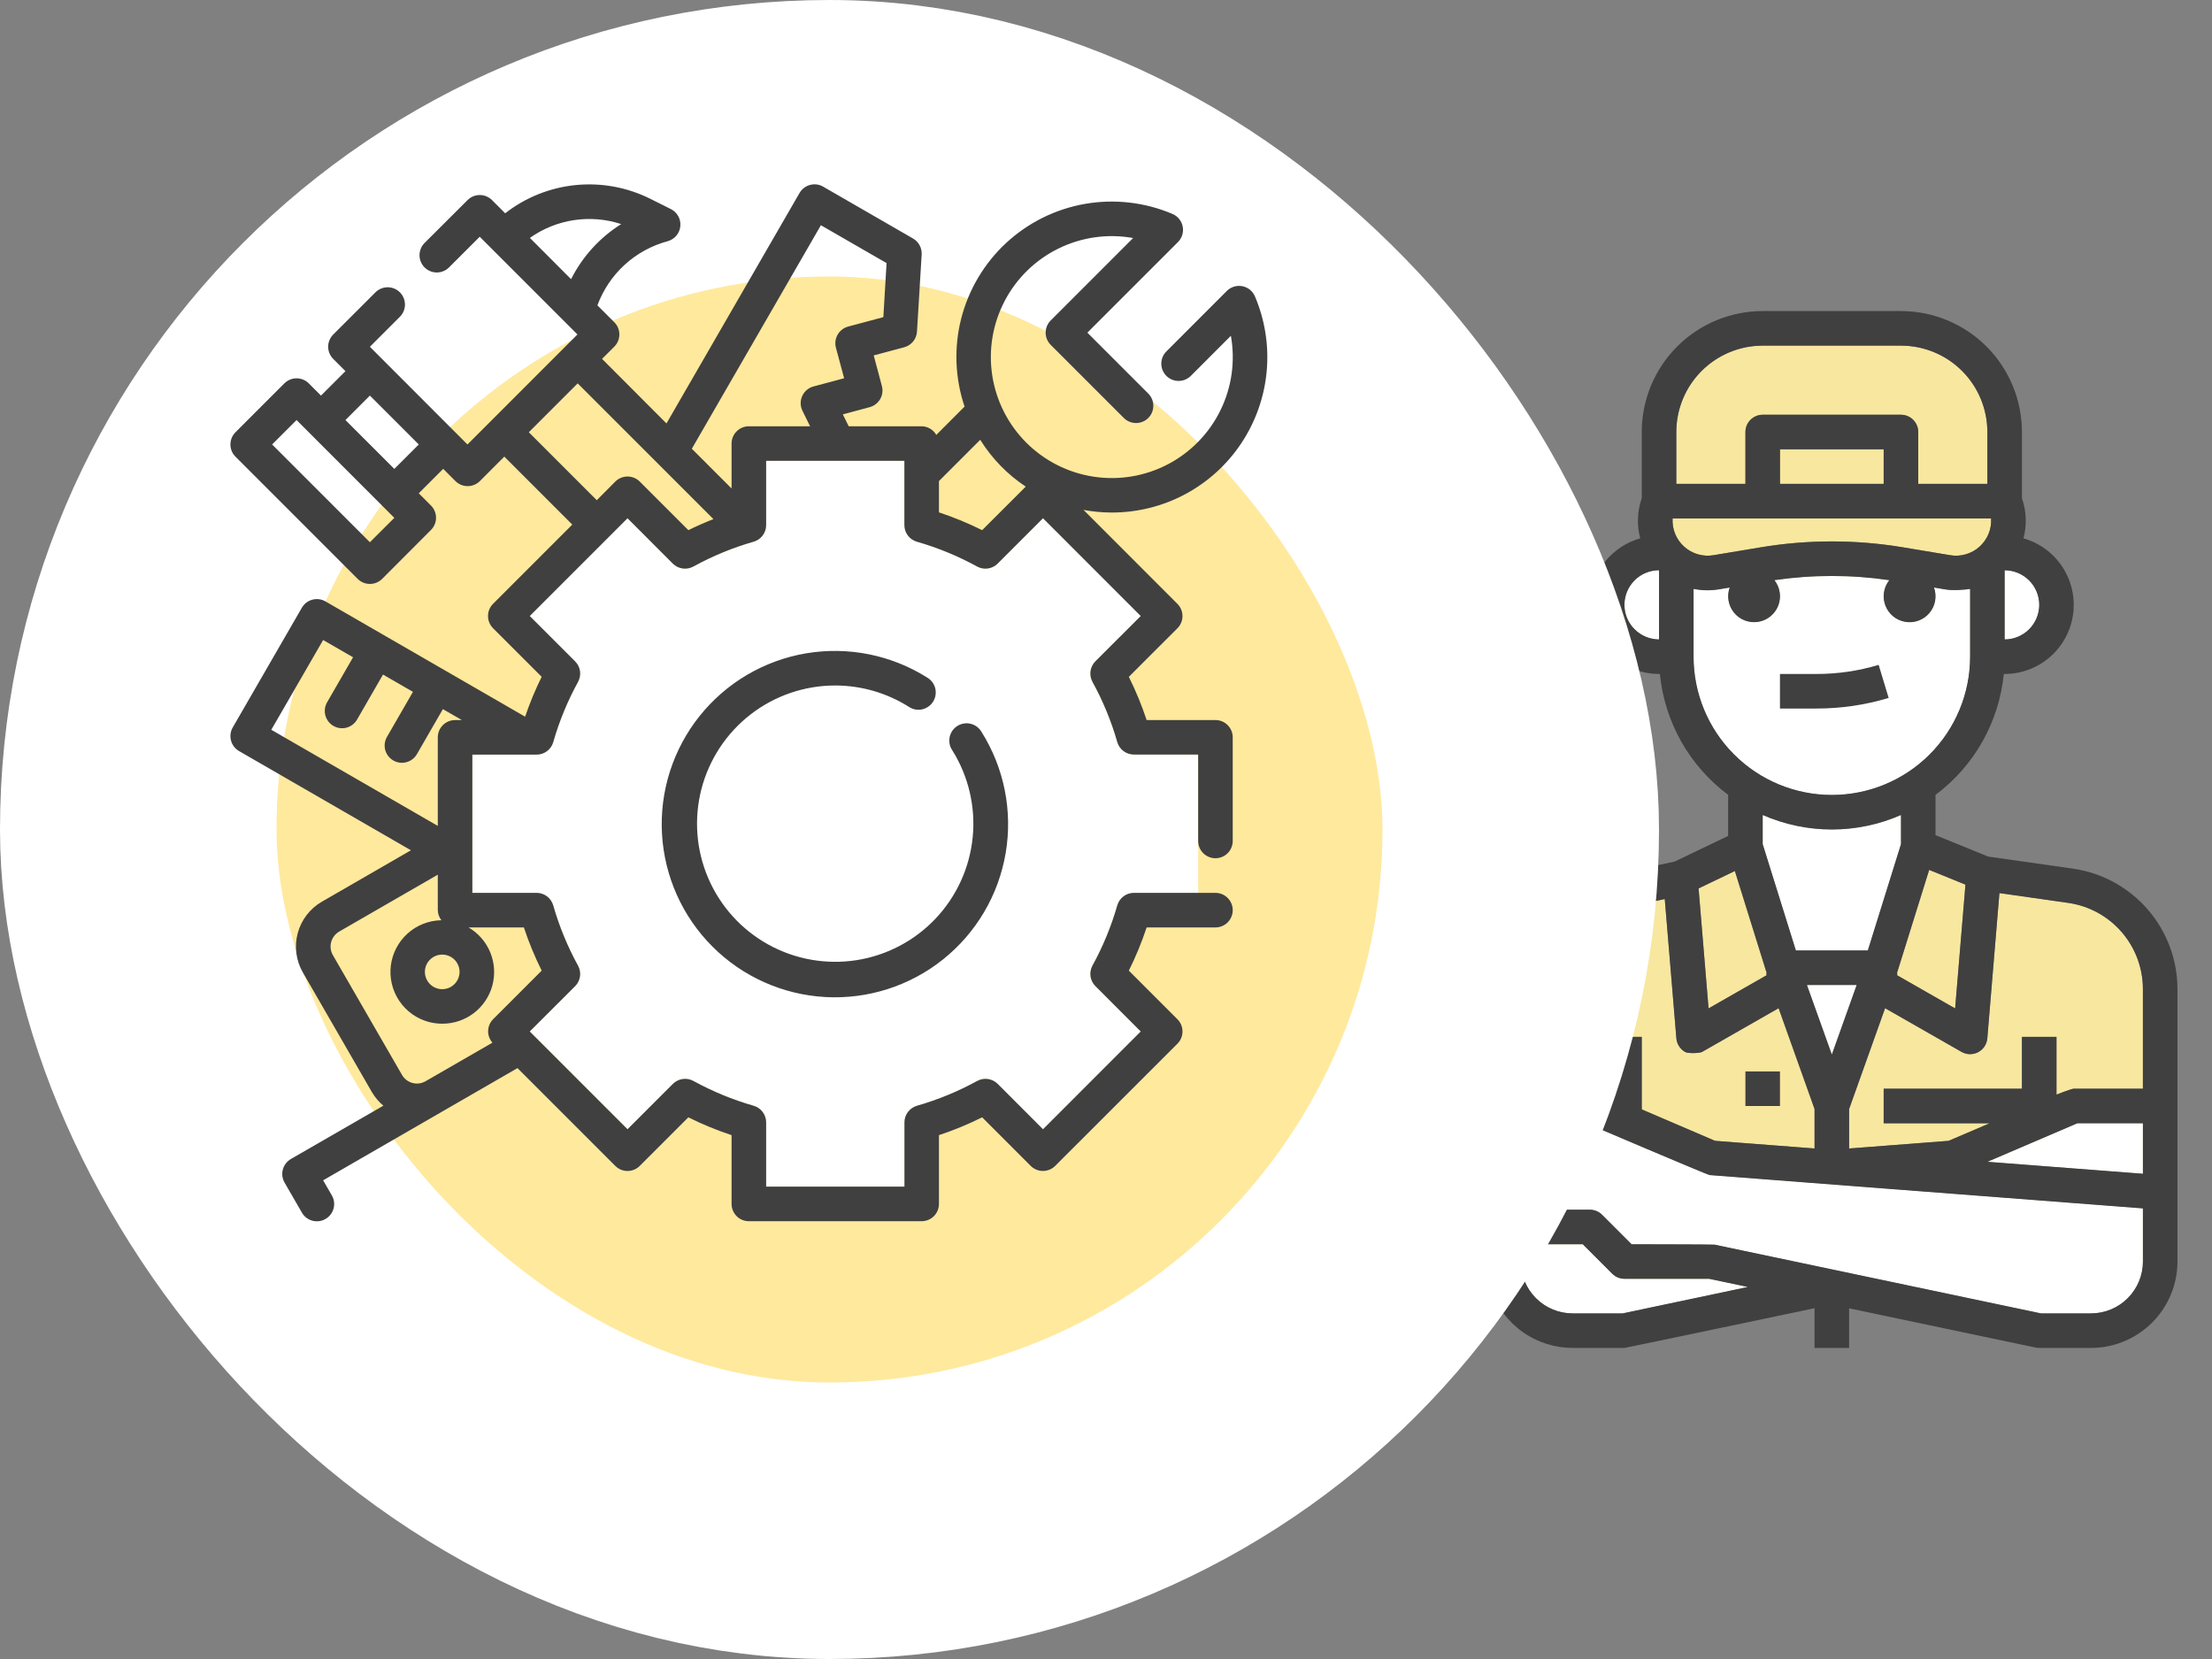
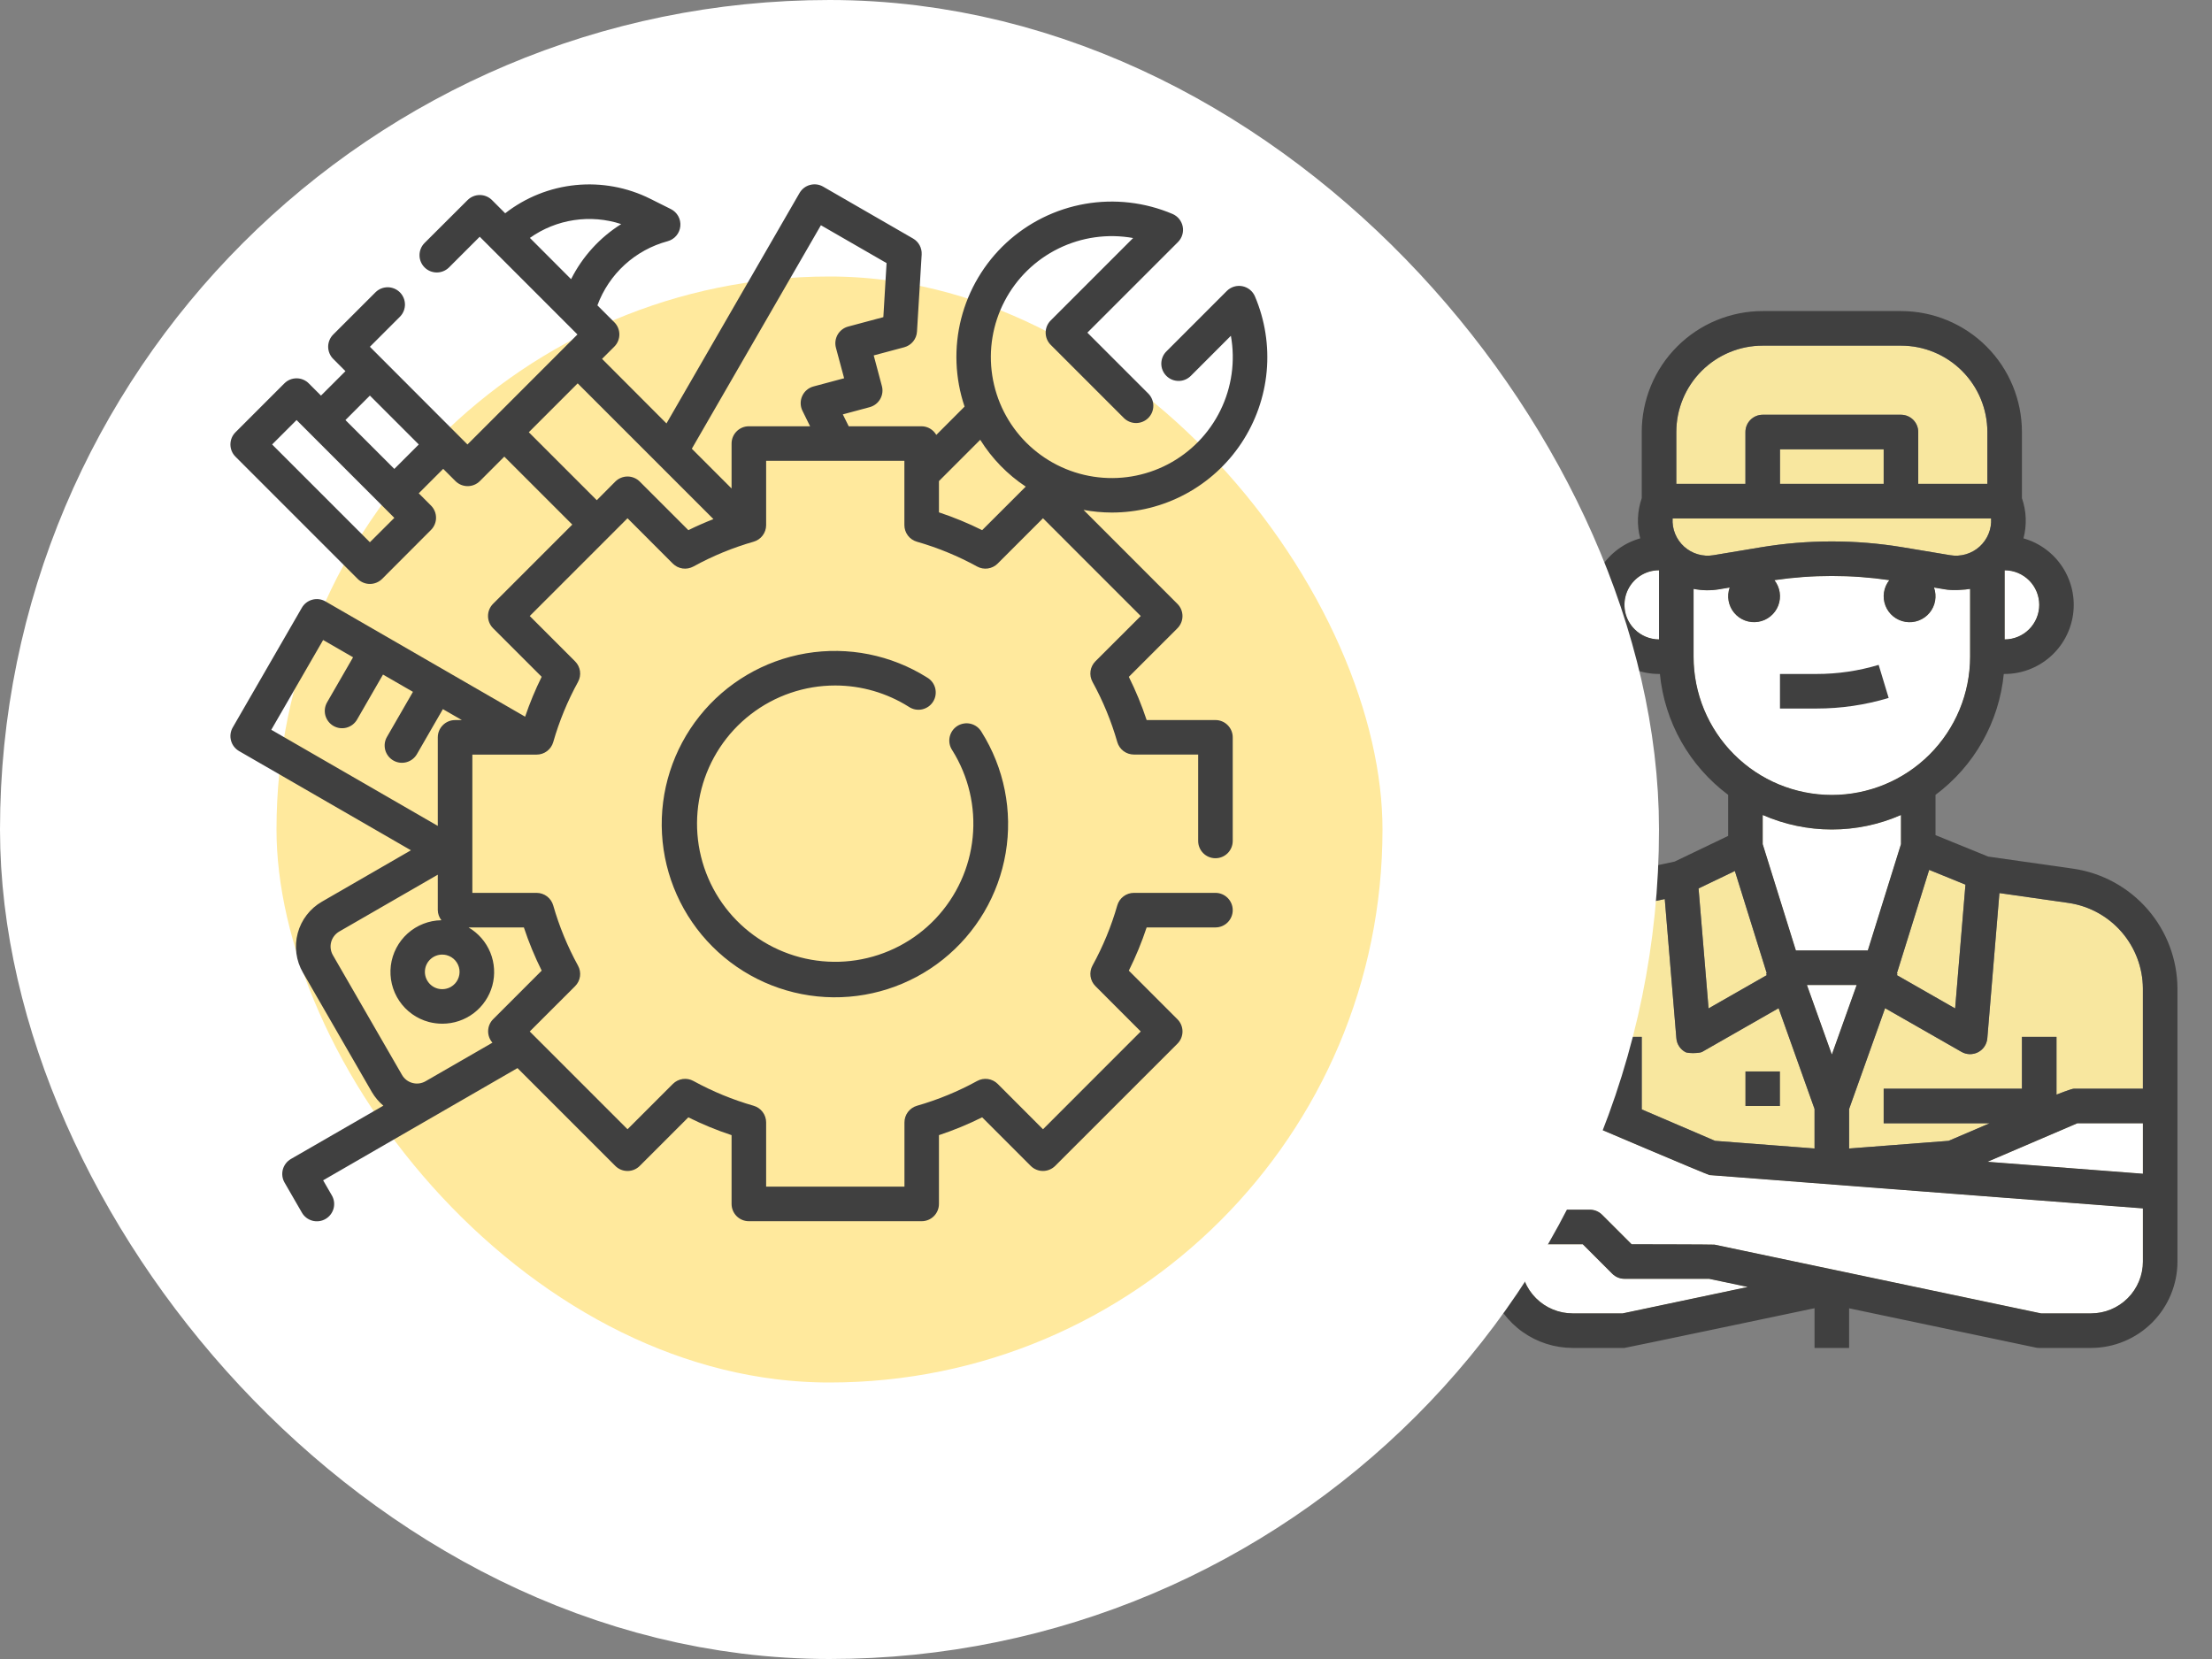
<svg xmlns="http://www.w3.org/2000/svg" width="96" height="72" viewBox="0 0 96 72" fill="none">
  <rect x="0" y="0" width="96" height="72" fill="#808080" stroke="none" />
-   <path d="M79.501 45.767L78.421 42.75H80.578L79.501 45.767ZM76.501 35.371C77.447 35.786 78.469 36 79.501 36C80.534 36 81.556 35.786 82.501 35.371V36.636L81.062 41.25H77.941L76.501 36.636V35.371ZM82.323 42.246L83.725 37.752L85.3 38.393L84.852 43.765L82.327 42.322L82.351 42.256L82.323 42.246ZM82.584 23.753C80.543 23.413 78.46 23.413 76.419 23.753L74.362 24.096C74.136 24.134 73.904 24.12 73.684 24.055C73.465 23.991 73.262 23.878 73.092 23.725C72.921 23.571 72.788 23.382 72.701 23.17C72.614 22.958 72.576 22.729 72.59 22.5H86.413C86.427 22.729 86.389 22.958 86.302 23.17C86.215 23.382 86.081 23.571 85.911 23.725C85.741 23.878 85.538 23.991 85.318 24.055C85.098 24.12 84.867 24.134 84.641 24.096L82.584 23.753ZM81.751 21H77.251V19.5H81.751V21ZM88.501 26.25C88.501 26.648 88.342 27.029 88.061 27.31C87.78 27.591 87.399 27.749 87.001 27.75V24.759C87.004 24.756 87.007 24.754 87.011 24.751C87.407 24.754 87.785 24.913 88.065 25.194C88.344 25.474 88.501 25.854 88.501 26.25ZM72.751 18.75C72.751 17.755 73.146 16.802 73.85 16.098C74.553 15.395 75.507 15 76.501 15H82.501C83.496 15 84.45 15.395 85.153 16.098C85.856 16.802 86.251 17.755 86.251 18.75V21H83.251V18.75C83.251 18.551 83.172 18.36 83.032 18.22C82.891 18.079 82.7 18 82.501 18H76.501C76.302 18 76.112 18.079 75.971 18.22C75.83 18.36 75.751 18.551 75.751 18.75V21H72.751V18.75ZM70.942 27.309C70.732 27.1 70.589 26.834 70.531 26.544C70.473 26.254 70.502 25.953 70.614 25.679C70.727 25.405 70.918 25.171 71.163 25.005C71.409 24.84 71.698 24.751 71.994 24.75L72.001 24.758V27.75C71.604 27.748 71.223 27.59 70.942 27.309ZM73.501 28.5V25.558C73.866 25.631 74.242 25.637 74.609 25.576L75.067 25.499C75.001 25.684 74.985 25.882 75.019 26.075C75.054 26.268 75.138 26.448 75.263 26.598C75.389 26.749 75.551 26.864 75.735 26.932C75.918 27 76.116 27.019 76.31 26.987C76.503 26.956 76.684 26.874 76.836 26.75C76.988 26.627 77.105 26.466 77.176 26.283C77.247 26.101 77.268 25.903 77.239 25.709C77.21 25.515 77.13 25.333 77.009 25.179C78.662 24.937 80.341 24.937 81.994 25.179C81.872 25.333 81.792 25.516 81.763 25.709C81.734 25.903 81.755 26.101 81.826 26.284C81.896 26.467 82.013 26.628 82.166 26.752C82.318 26.875 82.499 26.957 82.693 26.989C82.886 27.021 83.085 27.002 83.268 26.933C83.452 26.865 83.615 26.75 83.74 26.599C83.866 26.449 83.95 26.268 83.984 26.075C84.018 25.882 84.001 25.684 83.936 25.499L84.394 25.576C84.716 25.641 85.307 25.597 85.501 25.558V28.5C85.501 30.091 84.869 31.617 83.744 32.743C82.619 33.868 81.093 34.5 79.501 34.5C77.91 34.5 76.384 33.868 75.259 32.743C74.133 31.617 73.501 30.091 73.501 28.5ZM75.293 37.801L76.678 42.242L76.65 42.252L76.676 42.322L74.151 43.765L73.717 38.558L75.293 37.801ZM68.963 39.718L72.25 39.018L72.754 45.062C72.764 45.188 72.806 45.309 72.876 45.414C72.945 45.519 73.04 45.605 73.152 45.664C73.261 45.721 73.758 45.717 73.873 45.651L77.191 43.755L78.751 48.13V49.844L74.433 49.512L71.251 48.148V45H69.751V47.505L69.297 47.311C69.203 47.271 69.103 47.25 69.001 47.25H66.001V43.388C66.006 42.531 66.302 41.701 66.84 41.035C67.378 40.368 68.126 39.904 68.963 39.718ZM59.432 56.945C58.768 57.026 58.096 57.019 57.434 56.923L61.303 53.024C61.778 52.54 62.043 51.888 62.041 51.21C62.041 50.874 61.975 50.542 61.846 50.232C61.717 49.922 61.528 49.641 61.289 49.405L58.597 46.712C58.36 46.474 58.079 46.284 57.769 46.155C57.459 46.026 57.127 45.96 56.791 45.96C56.111 45.958 55.457 46.225 54.973 46.703L51.078 50.567C50.855 49.019 51.122 47.44 51.842 46.051C52.562 44.663 53.699 43.534 55.093 42.825C55.216 42.762 55.319 42.666 55.391 42.549C55.463 42.431 55.501 42.296 55.501 42.157V29.843C55.501 29.704 55.463 29.569 55.391 29.451C55.319 29.334 55.216 29.238 55.093 29.175C53.791 28.508 52.712 27.476 51.988 26.206C51.263 24.935 50.925 23.481 51.015 22.021C51.232 18.491 54.052 15.496 57.571 15.055C58.235 14.974 58.907 14.981 59.569 15.077L55.7 18.976C55.225 19.46 54.959 20.112 54.961 20.79C54.961 21.126 55.028 21.458 55.157 21.768C55.286 22.078 55.475 22.359 55.714 22.595L58.406 25.288C58.642 25.526 58.923 25.716 59.233 25.845C59.543 25.974 59.876 26.04 60.211 26.04C60.892 26.041 61.545 25.775 62.03 25.297L65.924 21.433C66.148 22.981 65.881 24.56 65.161 25.949C64.441 27.337 63.304 28.466 61.91 29.175C61.787 29.238 61.684 29.334 61.612 29.451C61.539 29.569 61.501 29.704 61.501 29.843V42.157C61.501 42.295 61.539 42.431 61.611 42.549C61.683 42.666 61.786 42.762 61.909 42.825C62.927 43.349 63.813 44.097 64.501 45.012V53.962C63.9 54.775 63.141 55.457 62.27 55.97C61.399 56.482 60.434 56.814 59.432 56.945ZM70.423 57H68.251C67.655 56.999 67.083 56.762 66.661 56.34C66.239 55.918 66.002 55.346 66.001 54.75V54H68.691L69.971 55.28C70.041 55.35 70.123 55.405 70.214 55.443C70.305 55.481 70.403 55.5 70.501 55.5H74.173L75.854 55.854L70.423 57ZM93.001 54.75C93.001 55.346 92.763 55.918 92.342 56.34C91.92 56.762 91.348 56.999 90.751 57H88.579L74.406 54.016C74.355 54.005 70.812 54 70.812 54L69.532 52.72C69.462 52.65 69.379 52.595 69.288 52.557C69.197 52.519 69.1 52.5 69.001 52.5H66.001V48.75H68.847C68.847 48.75 74.112 50.992 74.194 50.998L93.001 52.444V54.75ZM93.001 50.94L86.257 50.421L90.156 48.75H93.001V50.94ZM93.001 47.25H90.001C89.899 47.25 89.251 47.506 89.251 47.506V45H87.751V47.25H81.751V48.75H86.35L84.57 49.512L80.251 49.845V48.13L81.812 43.755L85.129 45.651C85.239 45.714 85.362 45.748 85.488 45.75C85.614 45.752 85.739 45.722 85.85 45.664C85.962 45.605 86.057 45.519 86.127 45.414C86.196 45.309 86.238 45.188 86.249 45.062L86.774 38.759L89.781 39.188C90.672 39.32 91.487 39.767 92.077 40.448C92.668 41.129 92.996 41.999 93.001 42.9V47.25Z" fill="#F8E79F" />
+   <path d="M79.501 45.767L78.421 42.75H80.578L79.501 45.767ZM76.501 35.371C77.447 35.786 78.469 36 79.501 36C80.534 36 81.556 35.786 82.501 35.371V36.636L81.062 41.25H77.941L76.501 36.636V35.371ZM82.323 42.246L83.725 37.752L85.3 38.393L84.852 43.765L82.327 42.322L82.351 42.256L82.323 42.246ZM82.584 23.753C80.543 23.413 78.46 23.413 76.419 23.753L74.362 24.096C74.136 24.134 73.904 24.12 73.684 24.055C73.465 23.991 73.262 23.878 73.092 23.725C72.921 23.571 72.788 23.382 72.701 23.17C72.614 22.958 72.576 22.729 72.59 22.5H86.413C86.427 22.729 86.389 22.958 86.302 23.17C86.215 23.382 86.081 23.571 85.911 23.725C85.741 23.878 85.538 23.991 85.318 24.055C85.098 24.12 84.867 24.134 84.641 24.096L82.584 23.753ZM81.751 21H77.251V19.5H81.751V21ZM88.501 26.25C88.501 26.648 88.342 27.029 88.061 27.31C87.78 27.591 87.399 27.749 87.001 27.75V24.759C87.004 24.756 87.007 24.754 87.011 24.751C87.407 24.754 87.785 24.913 88.065 25.194C88.344 25.474 88.501 25.854 88.501 26.25ZM72.751 18.75C72.751 17.755 73.146 16.802 73.85 16.098C74.553 15.395 75.507 15 76.501 15H82.501C83.496 15 84.45 15.395 85.153 16.098C85.856 16.802 86.251 17.755 86.251 18.75V21H83.251V18.75C83.251 18.551 83.172 18.36 83.032 18.22C82.891 18.079 82.7 18 82.501 18H76.501C76.302 18 76.112 18.079 75.971 18.22C75.83 18.36 75.751 18.551 75.751 18.75V21H72.751V18.75ZM70.942 27.309C70.732 27.1 70.589 26.834 70.531 26.544C70.473 26.254 70.502 25.953 70.614 25.679C70.727 25.405 70.918 25.171 71.163 25.005C71.409 24.84 71.698 24.751 71.994 24.75L72.001 24.758V27.75C71.604 27.748 71.223 27.59 70.942 27.309ZM73.501 28.5V25.558C73.866 25.631 74.242 25.637 74.609 25.576L75.067 25.499C75.001 25.684 74.985 25.882 75.019 26.075C75.054 26.268 75.138 26.448 75.263 26.598C75.389 26.749 75.551 26.864 75.735 26.932C75.918 27 76.116 27.019 76.31 26.987C76.503 26.956 76.684 26.874 76.836 26.75C76.988 26.627 77.105 26.466 77.176 26.283C77.247 26.101 77.268 25.903 77.239 25.709C77.21 25.515 77.13 25.333 77.009 25.179C78.662 24.937 80.341 24.937 81.994 25.179C81.872 25.333 81.792 25.516 81.763 25.709C81.734 25.903 81.755 26.101 81.826 26.284C81.896 26.467 82.013 26.628 82.166 26.752C82.318 26.875 82.499 26.957 82.693 26.989C82.886 27.021 83.085 27.002 83.268 26.933C83.452 26.865 83.615 26.75 83.74 26.599C83.866 26.449 83.95 26.268 83.984 26.075C84.018 25.882 84.001 25.684 83.936 25.499L84.394 25.576C84.716 25.641 85.307 25.597 85.501 25.558V28.5C85.501 30.091 84.869 31.617 83.744 32.743C82.619 33.868 81.093 34.5 79.501 34.5C77.91 34.5 76.384 33.868 75.259 32.743C74.133 31.617 73.501 30.091 73.501 28.5ZM75.293 37.801L76.678 42.242L76.65 42.252L76.676 42.322L74.151 43.765L73.717 38.558L75.293 37.801ZM68.963 39.718L72.25 39.018L72.754 45.062C72.764 45.188 72.806 45.309 72.876 45.414C72.945 45.519 73.04 45.605 73.152 45.664C73.261 45.721 73.758 45.717 73.873 45.651L77.191 43.755L78.751 48.13V49.844L74.433 49.512L71.251 48.148V45H69.751V47.505L69.297 47.311C69.203 47.271 69.103 47.25 69.001 47.25H66.001V43.388C66.006 42.531 66.302 41.701 66.84 41.035C67.378 40.368 68.126 39.904 68.963 39.718ZM59.432 56.945C58.768 57.026 58.096 57.019 57.434 56.923L61.303 53.024C61.778 52.54 62.043 51.888 62.041 51.21C62.041 50.874 61.975 50.542 61.846 50.232C61.717 49.922 61.528 49.641 61.289 49.405L58.597 46.712C58.36 46.474 58.079 46.284 57.769 46.155C57.459 46.026 57.127 45.96 56.791 45.96C56.111 45.958 55.457 46.225 54.973 46.703L51.078 50.567C50.855 49.019 51.122 47.44 51.842 46.051C52.562 44.663 53.699 43.534 55.093 42.825C55.216 42.762 55.319 42.666 55.391 42.549V29.843C55.501 29.704 55.463 29.569 55.391 29.451C55.319 29.334 55.216 29.238 55.093 29.175C53.791 28.508 52.712 27.476 51.988 26.206C51.263 24.935 50.925 23.481 51.015 22.021C51.232 18.491 54.052 15.496 57.571 15.055C58.235 14.974 58.907 14.981 59.569 15.077L55.7 18.976C55.225 19.46 54.959 20.112 54.961 20.79C54.961 21.126 55.028 21.458 55.157 21.768C55.286 22.078 55.475 22.359 55.714 22.595L58.406 25.288C58.642 25.526 58.923 25.716 59.233 25.845C59.543 25.974 59.876 26.04 60.211 26.04C60.892 26.041 61.545 25.775 62.03 25.297L65.924 21.433C66.148 22.981 65.881 24.56 65.161 25.949C64.441 27.337 63.304 28.466 61.91 29.175C61.787 29.238 61.684 29.334 61.612 29.451C61.539 29.569 61.501 29.704 61.501 29.843V42.157C61.501 42.295 61.539 42.431 61.611 42.549C61.683 42.666 61.786 42.762 61.909 42.825C62.927 43.349 63.813 44.097 64.501 45.012V53.962C63.9 54.775 63.141 55.457 62.27 55.97C61.399 56.482 60.434 56.814 59.432 56.945ZM70.423 57H68.251C67.655 56.999 67.083 56.762 66.661 56.34C66.239 55.918 66.002 55.346 66.001 54.75V54H68.691L69.971 55.28C70.041 55.35 70.123 55.405 70.214 55.443C70.305 55.481 70.403 55.5 70.501 55.5H74.173L75.854 55.854L70.423 57ZM93.001 54.75C93.001 55.346 92.763 55.918 92.342 56.34C91.92 56.762 91.348 56.999 90.751 57H88.579L74.406 54.016C74.355 54.005 70.812 54 70.812 54L69.532 52.72C69.462 52.65 69.379 52.595 69.288 52.557C69.197 52.519 69.1 52.5 69.001 52.5H66.001V48.75H68.847C68.847 48.75 74.112 50.992 74.194 50.998L93.001 52.444V54.75ZM93.001 50.94L86.257 50.421L90.156 48.75H93.001V50.94ZM93.001 47.25H90.001C89.899 47.25 89.251 47.506 89.251 47.506V45H87.751V47.25H81.751V48.75H86.35L84.57 49.512L80.251 49.845V48.13L81.812 43.755L85.129 45.651C85.239 45.714 85.362 45.748 85.488 45.75C85.614 45.752 85.739 45.722 85.85 45.664C85.962 45.605 86.057 45.519 86.127 45.414C86.196 45.309 86.238 45.188 86.249 45.062L86.774 38.759L89.781 39.188C90.672 39.32 91.487 39.767 92.077 40.448C92.668 41.129 92.996 41.999 93.001 42.9V47.25Z" fill="#F8E79F" />
  <path d="M77.25 46.5H75.75V48H77.25V46.5Z" fill="#F8E79F" />
  <path d="M81.967 30.29L81.533 28.855C80.659 29.118 79.75 29.251 78.838 29.25H77.25V30.75H78.838C79.898 30.751 80.952 30.596 81.967 30.29Z" fill="#F8E79F" />
-   <path d="M59.25 29.25H57.75V42.75H59.25V29.25Z" fill="#F8E79F" />
  <path d="M79.501 45.767L78.421 42.75H80.578L79.501 45.767ZM76.501 35.371C77.447 35.786 78.469 36 79.501 36C80.534 36 81.556 35.786 82.501 35.371V36.636L81.062 41.25H77.941L76.501 36.636V35.371ZM88.501 26.25C88.501 26.648 88.342 27.029 88.061 27.31C87.78 27.591 87.399 27.749 87.001 27.75V24.759C87.004 24.756 87.007 24.754 87.011 24.751C87.407 24.754 87.785 24.913 88.065 25.194C88.344 25.474 88.501 25.854 88.501 26.25ZM70.942 27.309C70.732 27.1 70.589 26.834 70.531 26.544C70.473 26.254 70.502 25.953 70.614 25.679C70.727 25.405 70.918 25.171 71.163 25.005C71.409 24.84 71.698 24.751 71.994 24.75L72.001 24.758V27.75C71.604 27.748 71.223 27.59 70.942 27.309ZM73.501 28.5V25.558C73.866 25.631 74.242 25.637 74.609 25.576L75.067 25.499C75.001 25.684 74.985 25.882 75.019 26.075C75.054 26.268 75.138 26.448 75.263 26.598C75.389 26.749 75.551 26.864 75.735 26.932C75.918 27 76.116 27.019 76.31 26.987C76.503 26.956 76.684 26.874 76.836 26.75C76.988 26.627 77.105 26.466 77.176 26.283C77.247 26.101 77.268 25.903 77.239 25.709C77.21 25.515 77.13 25.333 77.009 25.179C78.662 24.937 80.341 24.937 81.994 25.179C81.872 25.333 81.792 25.516 81.763 25.709C81.734 25.903 81.755 26.101 81.826 26.284C81.896 26.467 82.013 26.628 82.166 26.752C82.318 26.875 82.499 26.957 82.693 26.989C82.886 27.021 83.085 27.002 83.268 26.933C83.452 26.865 83.615 26.75 83.74 26.599C83.866 26.449 83.95 26.268 83.984 26.075C84.018 25.882 84.001 25.684 83.936 25.499L84.394 25.576C84.716 25.641 85.307 25.597 85.501 25.558V28.5C85.501 30.091 84.869 31.617 83.744 32.743C82.619 33.868 81.093 34.5 79.501 34.5C77.91 34.5 76.384 33.868 75.259 32.743C74.133 31.617 73.501 30.091 73.501 28.5ZM70.423 57H68.251C67.655 56.999 67.083 56.762 66.661 56.34C66.239 55.918 66.002 55.346 66.001 54.75V54H68.691L69.971 55.28C70.041 55.35 70.123 55.405 70.214 55.443C70.305 55.481 70.403 55.5 70.501 55.5H74.173L75.854 55.854L70.423 57ZM93.001 54.75C93.001 55.346 92.763 55.918 92.342 56.34C91.92 56.762 91.348 56.999 90.751 57H88.579L74.406 54.016C74.355 54.005 70.812 54 70.812 54L69.532 52.72C69.462 52.65 69.379 52.595 69.288 52.557C69.197 52.519 69.1 52.5 69.001 52.5H66.001V48.75H68.847C68.847 48.75 74.112 50.992 74.194 50.998L93.001 52.444V54.75ZM93.001 50.94L86.257 50.421L90.156 48.75H93.001V50.94Z" fill="white" />
-   <path d="M81.967 30.29L81.533 28.855C80.659 29.118 79.75 29.251 78.838 29.25H77.25V30.75H78.838C79.898 30.751 80.952 30.596 81.967 30.29Z" fill="white" />
  <path d="M89.995 37.703L86.285 37.175L84.001 36.245V34.496C84.833 33.876 85.526 33.089 86.036 32.186C86.546 31.282 86.862 30.282 86.964 29.25H87.001C87.725 29.25 88.424 28.987 88.97 28.512C89.516 28.036 89.871 27.379 89.971 26.662C90.07 25.945 89.907 25.216 89.511 24.61C89.116 24.004 88.514 23.561 87.818 23.364C87.97 22.789 87.947 22.181 87.751 21.619V18.75C87.751 17.358 87.198 16.022 86.214 15.038C85.229 14.053 83.894 13.5 82.501 13.5H76.501C75.109 13.5 73.774 14.053 72.789 15.038C71.804 16.022 71.251 17.358 71.251 18.75V21.619C71.056 22.181 71.032 22.789 71.185 23.364C70.488 23.561 69.887 24.004 69.491 24.61C69.096 25.216 68.932 25.945 69.032 26.662C69.131 27.379 69.487 28.036 70.032 28.512C70.578 28.987 71.278 29.25 72.001 29.25H72.039C72.14 30.282 72.456 31.282 72.966 32.186C73.477 33.089 74.17 33.876 75.001 34.496V36.278L72.676 37.393L68.647 38.252C67.569 38.491 66.593 39.061 65.855 39.883C65.117 40.704 64.655 41.736 64.532 42.833C64.062 42.407 63.549 42.032 63.001 41.713V30.288C64.787 29.261 66.165 27.65 66.904 25.726C67.643 23.802 67.698 21.683 67.059 19.724C67.019 19.603 66.949 19.493 66.855 19.406C66.761 19.32 66.647 19.258 66.522 19.228C66.398 19.198 66.268 19.201 66.144 19.235C66.021 19.27 65.909 19.335 65.818 19.425L60.977 24.229C60.773 24.429 60.498 24.541 60.211 24.54C59.932 24.538 59.664 24.425 59.467 24.227L56.774 21.534C56.576 21.337 56.464 21.07 56.461 20.79C56.46 20.506 56.57 20.232 56.769 20.028L61.576 15.183C61.666 15.092 61.732 14.98 61.766 14.857C61.801 14.733 61.803 14.604 61.773 14.479C61.743 14.355 61.682 14.24 61.595 14.146C61.508 14.052 61.398 13.982 61.277 13.942C59.162 13.254 56.868 13.374 54.837 14.278C52.806 15.182 51.181 16.807 50.277 18.838C49.373 20.869 49.253 23.164 49.941 25.278C50.629 27.392 52.075 29.177 54.001 30.288V41.712C52.215 42.739 50.837 44.35 50.098 46.274C49.359 48.197 49.305 50.317 49.944 52.276C49.983 52.397 50.053 52.507 50.148 52.594C50.242 52.68 50.356 52.742 50.481 52.772C50.605 52.802 50.735 52.799 50.858 52.765C50.981 52.73 51.094 52.665 51.185 52.575L56.026 47.771C56.23 47.571 56.505 47.459 56.791 47.46C57.071 47.462 57.339 47.575 57.536 47.773L60.228 50.465C60.427 50.663 60.539 50.93 60.541 51.21C60.543 51.495 60.432 51.768 60.234 51.972L55.426 56.817C55.336 56.908 55.271 57.02 55.236 57.143C55.202 57.267 55.2 57.397 55.23 57.521C55.26 57.645 55.321 57.76 55.408 57.854C55.495 57.948 55.605 58.018 55.726 58.058C58.833 59.073 62.37 58.237 64.712 55.985C64.969 56.719 65.447 57.356 66.081 57.806C66.715 58.256 67.474 58.499 68.251 58.5H70.501C70.553 58.5 78.751 56.776 78.751 56.776V58.5H80.251V56.78L88.347 58.484C88.398 58.495 88.449 58.5 88.501 58.5H90.751C91.746 58.499 92.699 58.103 93.402 57.4C94.105 56.697 94.5 55.744 94.501 54.75V42.9C94.494 41.638 94.036 40.421 93.209 39.468C92.382 38.515 91.242 37.889 89.995 37.703ZM79.501 45.767L78.421 42.75H80.578L79.501 45.767ZM76.501 35.371C77.447 35.786 78.469 36 79.501 36C80.534 36 81.556 35.786 82.501 35.371V36.636L81.062 41.25H77.941L76.501 36.636V35.371ZM82.323 42.246L83.725 37.752L85.3 38.393L84.852 43.765L82.327 42.322L82.351 42.256L82.323 42.246ZM82.584 23.753C80.543 23.413 78.46 23.413 76.419 23.753L74.362 24.096C74.136 24.134 73.904 24.12 73.684 24.055C73.465 23.991 73.262 23.878 73.092 23.725C72.921 23.571 72.788 23.382 72.701 23.17C72.614 22.958 72.576 22.729 72.59 22.5H86.413C86.427 22.729 86.389 22.958 86.302 23.17C86.215 23.382 86.081 23.571 85.911 23.725C85.741 23.878 85.538 23.991 85.318 24.055C85.098 24.12 84.867 24.134 84.641 24.096L82.584 23.753ZM81.751 21H77.251V19.5H81.751V21ZM88.501 26.25C88.501 26.648 88.342 27.029 88.061 27.31C87.78 27.591 87.399 27.749 87.001 27.75V24.759C87.004 24.756 87.007 24.754 87.011 24.751C87.407 24.754 87.785 24.913 88.065 25.194C88.344 25.474 88.501 25.854 88.501 26.25ZM72.751 18.75C72.751 17.755 73.146 16.802 73.85 16.098C74.553 15.395 75.507 15 76.501 15H82.501C83.496 15 84.45 15.395 85.153 16.098C85.856 16.802 86.251 17.755 86.251 18.75V21H83.251V18.75C83.251 18.551 83.172 18.36 83.032 18.22C82.891 18.079 82.7 18 82.501 18H76.501C76.302 18 76.112 18.079 75.971 18.22C75.83 18.36 75.751 18.551 75.751 18.75V21H72.751V18.75ZM70.942 27.309C70.732 27.1 70.589 26.834 70.531 26.544C70.473 26.254 70.502 25.953 70.614 25.679C70.727 25.405 70.918 25.171 71.163 25.005C71.409 24.84 71.698 24.751 71.994 24.75L72.001 24.758V27.75C71.604 27.748 71.223 27.59 70.942 27.309ZM73.501 28.5V25.558C73.866 25.631 74.242 25.637 74.609 25.576L75.067 25.499C75.001 25.684 74.985 25.882 75.019 26.075C75.054 26.268 75.138 26.448 75.263 26.598C75.389 26.749 75.551 26.864 75.735 26.932C75.918 27 76.116 27.019 76.31 26.987C76.503 26.956 76.684 26.874 76.836 26.75C76.988 26.627 77.105 26.466 77.176 26.283C77.247 26.101 77.268 25.903 77.239 25.709C77.21 25.515 77.13 25.333 77.009 25.179C78.662 24.937 80.341 24.937 81.994 25.179C81.872 25.333 81.792 25.516 81.763 25.709C81.734 25.903 81.755 26.101 81.826 26.284C81.896 26.467 82.013 26.628 82.166 26.752C82.318 26.875 82.499 26.957 82.693 26.989C82.886 27.021 83.085 27.002 83.268 26.933C83.452 26.865 83.615 26.75 83.74 26.599C83.866 26.449 83.95 26.268 83.984 26.075C84.018 25.882 84.001 25.684 83.936 25.499L84.394 25.576C84.716 25.641 85.307 25.597 85.501 25.558V28.5C85.501 30.091 84.869 31.617 83.744 32.743C82.619 33.868 81.093 34.5 79.501 34.5C77.91 34.5 76.384 33.868 75.259 32.743C74.133 31.617 73.501 30.091 73.501 28.5ZM75.293 37.801L76.678 42.242L76.65 42.252L76.676 42.322L74.151 43.765L73.717 38.558L75.293 37.801ZM68.963 39.718L72.25 39.018L72.754 45.062C72.764 45.188 72.806 45.309 72.876 45.414C72.945 45.519 73.04 45.605 73.152 45.664C73.261 45.721 73.758 45.717 73.873 45.651L77.191 43.755L78.751 48.13V49.844L74.433 49.512L71.251 48.148V45H69.751V47.505L69.297 47.311C69.203 47.271 69.103 47.25 69.001 47.25H66.001V43.388C66.006 42.531 66.302 41.701 66.84 41.035C67.378 40.368 68.126 39.904 68.963 39.718ZM59.432 56.945C58.768 57.026 58.096 57.019 57.434 56.923L61.303 53.024C61.778 52.54 62.043 51.888 62.041 51.21C62.041 50.874 61.975 50.542 61.846 50.232C61.717 49.922 61.528 49.641 61.289 49.405L58.597 46.712C58.36 46.474 58.079 46.284 57.769 46.155C57.459 46.026 57.127 45.96 56.791 45.96C56.111 45.958 55.457 46.225 54.973 46.703L51.078 50.567C50.855 49.019 51.122 47.44 51.842 46.051C52.562 44.663 53.699 43.534 55.093 42.825C55.216 42.762 55.319 42.666 55.391 42.549C55.463 42.431 55.501 42.296 55.501 42.157V29.843C55.501 29.704 55.463 29.569 55.391 29.451C55.319 29.334 55.216 29.238 55.093 29.175C53.791 28.508 52.712 27.476 51.988 26.206C51.263 24.935 50.925 23.481 51.015 22.021C51.232 18.491 54.052 15.496 57.571 15.055C58.235 14.974 58.907 14.981 59.569 15.077L55.7 18.976C55.225 19.46 54.959 20.112 54.961 20.79C54.961 21.126 55.028 21.458 55.157 21.768C55.286 22.078 55.475 22.359 55.714 22.595L58.406 25.288C58.642 25.526 58.923 25.716 59.233 25.845C59.543 25.974 59.876 26.04 60.211 26.04C60.892 26.041 61.545 25.775 62.03 25.297L65.924 21.433C66.148 22.981 65.881 24.56 65.161 25.949C64.441 27.337 63.304 28.466 61.91 29.175C61.787 29.238 61.684 29.334 61.612 29.451C61.539 29.569 61.501 29.704 61.501 29.843V42.157C61.501 42.295 61.539 42.431 61.611 42.549C61.683 42.666 61.786 42.762 61.909 42.825C62.927 43.349 63.813 44.097 64.501 45.012V53.962C63.9 54.775 63.141 55.457 62.27 55.97C61.399 56.482 60.434 56.814 59.432 56.945ZM70.423 57H68.251C67.655 56.999 67.083 56.762 66.661 56.34C66.239 55.918 66.002 55.346 66.001 54.75V54H68.691L69.971 55.28C70.041 55.35 70.123 55.405 70.214 55.443C70.305 55.481 70.403 55.5 70.501 55.5H74.173L75.854 55.854L70.423 57ZM93.001 54.75C93.001 55.346 92.763 55.918 92.342 56.34C91.92 56.762 91.348 56.999 90.751 57H88.579L74.406 54.016C74.355 54.005 70.812 54 70.812 54L69.532 52.72C69.462 52.65 69.379 52.595 69.288 52.557C69.197 52.519 69.1 52.5 69.001 52.5H66.001V48.75H68.847C68.847 48.75 74.112 50.992 74.194 50.998L93.001 52.444V54.75ZM93.001 50.94L86.257 50.421L90.156 48.75H93.001V50.94ZM93.001 47.25H90.001C89.899 47.25 89.251 47.506 89.251 47.506V45H87.751V47.25H81.751V48.75H86.35L84.57 49.512L80.251 49.845V48.13L81.812 43.755L85.129 45.651C85.239 45.714 85.362 45.748 85.488 45.75C85.614 45.752 85.739 45.722 85.85 45.664C85.962 45.605 86.057 45.519 86.127 45.414C86.196 45.309 86.238 45.188 86.249 45.062L86.774 38.759L89.781 39.188C90.672 39.32 91.487 39.767 92.077 40.448C92.668 41.129 92.996 41.999 93.001 42.9V47.25Z" fill="#404040" />
  <path d="M77.25 46.5H75.75V48H77.25V46.5Z" fill="#404040" />
  <path d="M81.967 30.29L81.533 28.855C80.659 29.118 79.75 29.251 78.838 29.25H77.25V30.75H78.838C79.898 30.751 80.952 30.596 81.967 30.29Z" fill="#404040" />
  <path d="M59.25 29.25H57.75V42.75H59.25V29.25Z" fill="#404040" />
  <rect x="6" y="6" width="60" height="60" rx="30" fill="#FFE99D" stroke="white" stroke-width="12" />
-   <path d="M49.211 38.75H52V32.747H49.211C49.048 32.747 48.89 32.694 48.76 32.596C48.63 32.498 48.535 32.361 48.49 32.205C48.23 31.297 47.869 30.421 47.414 29.593C47.336 29.45 47.306 29.286 47.328 29.125C47.351 28.964 47.426 28.815 47.541 28.7L49.508 26.734L45.266 22.491L43.297 24.459C43.182 24.574 43.033 24.649 42.872 24.672C42.711 24.694 42.547 24.664 42.404 24.585C41.577 24.131 40.7 23.77 39.792 23.51C39.636 23.465 39.498 23.37 39.401 23.24C39.303 23.11 39.25 22.952 39.25 22.789V20H33.25V22.789C33.25 22.952 33.197 23.111 33.098 23.241C33 23.371 32.862 23.465 32.705 23.51C31.797 23.77 30.921 24.131 30.093 24.585C29.95 24.664 29.786 24.694 29.625 24.672C29.464 24.649 29.315 24.574 29.2 24.459L27.234 22.491L22.991 26.734L24.959 28.703C25.074 28.818 25.149 28.967 25.172 29.128C25.194 29.289 25.164 29.453 25.085 29.596C24.631 30.424 24.27 31.3 24.01 32.208C23.965 32.364 23.87 32.502 23.74 32.599C23.61 32.697 23.452 32.75 23.289 32.75H20.5V38.75H23.289C23.452 38.75 23.611 38.803 23.741 38.902C23.871 39 23.965 39.138 24.01 39.295C24.27 40.203 24.631 41.08 25.085 41.907C25.164 42.05 25.194 42.214 25.172 42.375C25.149 42.536 25.074 42.685 24.959 42.8L22.991 44.766L27.234 49.008L29.203 47.041C29.318 46.926 29.467 46.851 29.628 46.828C29.789 46.806 29.953 46.836 30.096 46.914C30.924 47.369 31.8 47.73 32.708 47.99C32.864 48.035 33.002 48.13 33.099 48.26C33.197 48.39 33.25 48.548 33.25 48.711V51.5H39.253V48.711C39.253 48.548 39.306 48.39 39.404 48.26C39.502 48.13 39.639 48.035 39.795 47.99C40.703 47.73 41.58 47.369 42.407 46.914C42.55 46.836 42.714 46.806 42.875 46.828C43.036 46.851 43.185 46.926 43.3 47.041L45.266 49.008L49.508 44.766L47.541 42.797C47.426 42.682 47.351 42.533 47.328 42.372C47.306 42.211 47.336 42.047 47.414 41.904C47.869 41.077 48.23 40.2 48.49 39.292C48.535 39.136 48.63 38.998 48.76 38.901C48.89 38.803 49.048 38.75 49.211 38.75Z" fill="white" />
  <path d="M52.75 31.25H49.764C49.551 30.608 49.293 29.981 48.991 29.375L51.099 27.268C51.169 27.198 51.224 27.115 51.262 27.024C51.3 26.933 51.319 26.836 51.319 26.737C51.319 26.639 51.3 26.541 51.262 26.45C51.224 26.359 51.169 26.276 51.099 26.207L47.025 22.13C47.429 22.205 47.839 22.243 48.25 22.244C49.365 22.245 50.462 21.971 51.445 21.444C52.427 20.917 53.264 20.155 53.879 19.226C54.495 18.296 54.871 17.229 54.973 16.119C55.075 15.009 54.901 13.891 54.465 12.865C54.417 12.752 54.342 12.652 54.247 12.575C54.151 12.497 54.038 12.445 53.918 12.421C53.797 12.398 53.673 12.404 53.555 12.44C53.438 12.476 53.331 12.54 53.244 12.627L50.629 15.243C50.557 15.312 50.5 15.395 50.461 15.486C50.422 15.578 50.401 15.676 50.4 15.776C50.399 15.876 50.418 15.974 50.456 16.067C50.494 16.159 50.549 16.242 50.62 16.313C50.69 16.383 50.774 16.439 50.866 16.477C50.958 16.514 51.057 16.533 51.157 16.532C51.256 16.532 51.355 16.511 51.446 16.472C51.538 16.432 51.62 16.375 51.69 16.304L53.42 14.573C53.617 15.674 53.458 16.808 52.965 17.811C52.473 18.814 51.673 19.634 50.682 20.152C49.692 20.669 48.562 20.857 47.457 20.687C46.352 20.518 45.331 20 44.54 19.21C43.75 18.42 43.233 17.398 43.063 16.293C42.894 15.188 43.081 14.059 43.599 13.068C44.116 12.077 44.936 11.277 45.939 10.785C46.943 10.292 48.077 10.133 49.177 10.33L45.601 13.907C45.46 14.047 45.381 14.238 45.381 14.437C45.381 14.636 45.46 14.826 45.601 14.967L48.783 18.149C48.925 18.286 49.114 18.361 49.311 18.36C49.507 18.358 49.696 18.279 49.835 18.14C49.974 18.001 50.053 17.813 50.054 17.616C50.056 17.42 49.98 17.23 49.844 17.089L47.192 14.437L51.123 10.506C51.21 10.419 51.274 10.312 51.31 10.195C51.346 10.077 51.353 9.953 51.329 9.832C51.306 9.712 51.253 9.599 51.176 9.503C51.098 9.408 50.999 9.333 50.886 9.285C49.689 8.777 48.371 8.625 47.09 8.848C45.809 9.072 44.621 9.661 43.667 10.544C42.714 11.428 42.036 12.569 41.715 13.829C41.395 15.089 41.446 16.414 41.862 17.646L40.635 18.875C40.571 18.763 40.478 18.669 40.367 18.603C40.256 18.537 40.129 18.502 40 18.5H36.834L36.578 17.984L37.743 17.671C37.838 17.645 37.928 17.601 38.006 17.541C38.084 17.481 38.149 17.407 38.199 17.321C38.248 17.236 38.28 17.142 38.293 17.044C38.306 16.946 38.299 16.847 38.273 16.752L37.919 15.425L39.243 15.071C39.395 15.03 39.531 14.942 39.63 14.82C39.73 14.698 39.788 14.547 39.797 14.39L40 11.045C40.008 10.906 39.977 10.767 39.911 10.645C39.845 10.522 39.746 10.42 39.625 10.351L35.725 8.101C35.64 8.051 35.545 8.019 35.448 8.006C35.35 7.994 35.251 8 35.155 8.026C35.06 8.051 34.971 8.095 34.893 8.155C34.815 8.215 34.749 8.29 34.7 8.375L28.925 18.377L26.129 15.575L26.66 15.045C26.73 14.975 26.785 14.893 26.823 14.802C26.86 14.711 26.88 14.613 26.88 14.514C26.88 14.416 26.86 14.318 26.823 14.227C26.785 14.136 26.73 14.053 26.66 13.984L25.927 13.252C26.176 12.578 26.582 11.974 27.112 11.489C27.643 11.005 28.282 10.655 28.975 10.469C29.122 10.429 29.253 10.346 29.352 10.23C29.45 10.114 29.511 9.971 29.526 9.819C29.541 9.668 29.51 9.516 29.437 9.383C29.363 9.249 29.251 9.142 29.115 9.074L28.225 8.629C27.223 8.128 26.099 7.921 24.984 8.032C23.869 8.143 22.809 8.567 21.925 9.256L21.353 8.684C21.212 8.543 21.021 8.464 20.823 8.464C20.624 8.464 20.433 8.543 20.292 8.684L18.417 10.554C18.281 10.695 18.205 10.885 18.207 11.082C18.208 11.278 18.287 11.466 18.426 11.605C18.565 11.745 18.753 11.823 18.95 11.825C19.147 11.827 19.336 11.751 19.478 11.615L20.82 10.274L25.061 14.516L20.288 19.29L16.053 15.05L17.364 13.739C17.501 13.597 17.576 13.408 17.575 13.211C17.573 13.014 17.494 12.826 17.355 12.687C17.216 12.548 17.028 12.469 16.831 12.467C16.635 12.466 16.445 12.541 16.304 12.678L14.463 14.517C14.393 14.587 14.337 14.669 14.3 14.761C14.262 14.851 14.242 14.949 14.242 15.048C14.242 15.146 14.262 15.244 14.3 15.335C14.337 15.426 14.393 15.509 14.463 15.578L14.993 16.108L13.931 17.169L13.401 16.639C13.261 16.498 13.07 16.419 12.871 16.419C12.672 16.419 12.481 16.498 12.341 16.639L10.22 18.76C10.079 18.9 10 19.091 10 19.29C10 19.489 10.079 19.68 10.22 19.82L15.523 25.124C15.664 25.264 15.854 25.343 16.053 25.343C16.252 25.343 16.443 25.264 16.584 25.124L18.704 23C18.845 22.86 18.924 22.669 18.924 22.47C18.924 22.271 18.845 22.08 18.704 21.94L18.174 21.409L19.235 20.348L19.766 20.879C19.906 21.019 20.097 21.098 20.296 21.098C20.495 21.098 20.686 21.019 20.826 20.879L21.887 19.817L24.837 22.767L21.4 26.204C21.33 26.274 21.275 26.357 21.237 26.448C21.199 26.539 21.18 26.636 21.18 26.735C21.18 26.834 21.199 26.931 21.237 27.022C21.275 27.113 21.33 27.196 21.4 27.266L23.508 29.373C23.231 29.934 22.991 30.512 22.79 31.104L14.125 26.101C13.953 26.001 13.748 25.974 13.556 26.026C13.364 26.077 13.2 26.203 13.101 26.375L10.101 31.571C10.001 31.744 9.974 31.948 10.026 32.14C10.077 32.333 10.203 32.496 10.375 32.596L17.834 36.902L13.97 39.133C13.714 39.28 13.49 39.477 13.309 39.712C13.129 39.946 12.997 40.214 12.921 40.499C12.844 40.785 12.824 41.083 12.863 41.376C12.902 41.669 12.998 41.952 13.146 42.208L16.145 47.405C16.276 47.625 16.442 47.822 16.638 47.986L12.625 50.3C12.54 50.35 12.465 50.415 12.405 50.493C12.345 50.572 12.301 50.661 12.275 50.756C12.25 50.851 12.243 50.951 12.256 51.048C12.269 51.146 12.301 51.24 12.351 51.326L13.101 52.625C13.149 52.711 13.215 52.786 13.293 52.847C13.371 52.907 13.46 52.952 13.556 52.978C13.651 53.004 13.751 53.01 13.849 52.998C13.947 52.985 14.042 52.953 14.127 52.903C14.213 52.854 14.288 52.788 14.348 52.709C14.408 52.631 14.452 52.541 14.478 52.446C14.503 52.35 14.509 52.25 14.496 52.152C14.482 52.054 14.45 51.96 14.399 51.875L14.024 51.225L19.75 47.919L22.459 46.355L26.704 50.6C26.774 50.67 26.856 50.725 26.947 50.763C27.038 50.801 27.136 50.82 27.235 50.82C27.333 50.82 27.431 50.801 27.522 50.763C27.613 50.725 27.696 50.67 27.765 50.6L29.873 48.492C30.479 48.794 31.107 49.052 31.75 49.265V52.25C31.75 52.449 31.829 52.64 31.97 52.781C32.11 52.921 32.301 53 32.5 53H40C40.199 53 40.39 52.921 40.53 52.781C40.671 52.64 40.75 52.449 40.75 52.25V49.265C41.392 49.052 42.019 48.793 42.625 48.491L44.733 50.6C44.802 50.669 44.885 50.725 44.976 50.762C45.067 50.8 45.164 50.819 45.263 50.819C45.362 50.819 45.459 50.8 45.55 50.762C45.641 50.725 45.724 50.669 45.794 50.6L51.1 45.296C51.17 45.227 51.225 45.144 51.263 45.053C51.3 44.962 51.32 44.864 51.32 44.766C51.32 44.667 51.3 44.569 51.263 44.478C51.225 44.387 51.17 44.305 51.1 44.235L48.991 42.125C49.293 41.519 49.551 40.893 49.764 40.25H52.75C52.949 40.25 53.14 40.171 53.28 40.031C53.421 39.89 53.5 39.699 53.5 39.5C53.5 39.301 53.421 39.111 53.28 38.97C53.14 38.829 52.949 38.75 52.75 38.75H49.211C49.048 38.75 48.89 38.803 48.76 38.901C48.63 38.999 48.535 39.136 48.49 39.293C48.23 40.201 47.869 41.077 47.414 41.905C47.336 42.047 47.306 42.211 47.328 42.372C47.351 42.533 47.426 42.682 47.541 42.797L49.508 44.766L45.266 49.009L43.3 47.041C43.185 46.926 43.036 46.852 42.875 46.829C42.714 46.806 42.55 46.836 42.407 46.915C41.579 47.369 40.703 47.73 39.795 47.99C39.639 48.035 39.502 48.13 39.404 48.26C39.306 48.39 39.253 48.548 39.253 48.711V51.5H33.25V48.711C33.25 48.548 33.197 48.39 33.099 48.26C33.002 48.13 32.864 48.035 32.708 47.99C31.8 47.73 30.924 47.369 30.096 46.915C29.953 46.836 29.789 46.806 29.628 46.829C29.467 46.852 29.318 46.926 29.203 47.041L27.234 49.009L22.991 44.766L24.959 42.8C25.074 42.685 25.149 42.536 25.172 42.375C25.194 42.214 25.164 42.05 25.085 41.908C24.631 41.08 24.27 40.204 24.01 39.296C23.965 39.139 23.871 39.001 23.741 38.902C23.611 38.804 23.452 38.751 23.289 38.75H20.5V32.75H23.289C23.452 32.75 23.61 32.697 23.74 32.6C23.87 32.502 23.965 32.364 24.01 32.208C24.27 31.3 24.631 30.424 25.085 29.596C25.164 29.453 25.194 29.29 25.172 29.128C25.149 28.968 25.074 28.818 24.959 28.703L22.991 26.735L27.234 22.492L29.2 24.46C29.315 24.575 29.464 24.649 29.625 24.672C29.786 24.695 29.95 24.664 30.093 24.586C30.921 24.131 31.797 23.77 32.705 23.51C32.862 23.466 33 23.371 33.098 23.241C33.197 23.111 33.25 22.953 33.25 22.79V20H39.25V22.79C39.25 22.952 39.303 23.11 39.401 23.241C39.498 23.371 39.636 23.465 39.792 23.51C40.7 23.77 41.576 24.131 42.404 24.586C42.547 24.664 42.711 24.695 42.872 24.672C43.033 24.649 43.182 24.575 43.297 24.46L45.266 22.492L49.508 26.735L47.541 28.7C47.426 28.815 47.351 28.965 47.328 29.125C47.306 29.287 47.336 29.451 47.414 29.593C47.869 30.421 48.23 31.297 48.49 32.205C48.535 32.361 48.63 32.499 48.76 32.597C48.89 32.694 49.048 32.747 49.211 32.747H52V36.497C52 36.696 52.079 36.887 52.22 37.028C52.36 37.168 52.551 37.247 52.75 37.247C52.949 37.247 53.14 37.168 53.28 37.028C53.421 36.887 53.5 36.696 53.5 36.497V32C53.5 31.801 53.421 31.611 53.28 31.47C53.14 31.329 52.949 31.25 52.75 31.25ZM16.053 23.533L11.81 19.29L12.871 18.23L17.114 22.475L16.053 23.533ZM17.114 20.351L14.992 18.23L16.053 17.168L18.175 19.29L17.114 20.351ZM14.024 27.776L15.323 28.526L14.198 30.476C14.149 30.561 14.116 30.655 14.102 30.753C14.089 30.851 14.095 30.951 14.12 31.047C14.146 31.142 14.19 31.232 14.25 31.31C14.31 31.389 14.385 31.455 14.47 31.504C14.556 31.554 14.651 31.586 14.749 31.599C14.847 31.611 14.947 31.605 15.042 31.579C15.137 31.553 15.227 31.508 15.305 31.448C15.383 31.387 15.449 31.311 15.498 31.226L16.622 29.276L17.922 30.026L16.797 31.976C16.747 32.061 16.714 32.155 16.7 32.253C16.687 32.351 16.693 32.451 16.718 32.547C16.744 32.642 16.788 32.732 16.848 32.81C16.908 32.889 16.983 32.955 17.069 33.004C17.154 33.054 17.249 33.086 17.347 33.099C17.445 33.111 17.544 33.105 17.64 33.079C17.735 33.053 17.825 33.008 17.903 32.948C17.981 32.887 18.047 32.812 18.096 32.726L19.221 30.776L20.046 31.251H19.75C19.551 31.251 19.36 31.33 19.22 31.471C19.079 31.611 19 31.802 19 32.001V35.844L11.774 31.672L14.024 27.776ZM19.388 41.455C19.531 41.493 19.66 41.573 19.758 41.684C19.856 41.796 19.919 41.934 19.939 42.081C19.958 42.229 19.933 42.378 19.867 42.512C19.802 42.645 19.698 42.755 19.569 42.83C19.396 42.928 19.192 42.955 18.999 42.905C18.823 42.858 18.669 42.749 18.568 42.597C18.466 42.446 18.423 42.263 18.447 42.082C18.47 41.901 18.559 41.735 18.697 41.615C18.834 41.495 19.01 41.429 19.193 41.429C19.259 41.429 19.324 41.438 19.388 41.454V41.455ZM22.736 40.25C22.949 40.893 23.207 41.519 23.509 42.125L21.4 44.235C21.267 44.369 21.19 44.549 21.185 44.738C21.18 44.927 21.246 45.11 21.371 45.252L18.47 46.925C18.298 47.025 18.093 47.052 17.901 47C17.806 46.975 17.717 46.931 17.639 46.871C17.561 46.811 17.495 46.736 17.447 46.651L14.447 41.453C14.348 41.281 14.321 41.077 14.372 40.885C14.424 40.694 14.549 40.53 14.72 40.43L19 37.961V39.5C19.003 39.66 19.059 39.813 19.157 39.938C18.616 39.946 18.095 40.15 17.691 40.512C17.288 40.874 17.029 41.37 16.962 41.908C16.896 42.445 17.026 42.989 17.329 43.439C17.632 43.888 18.087 44.213 18.611 44.353C18.802 44.403 18.999 44.428 19.197 44.428C19.69 44.429 20.17 44.268 20.562 43.969C20.954 43.67 21.237 43.251 21.367 42.775C21.496 42.299 21.465 41.794 21.279 41.337C21.092 40.881 20.76 40.499 20.334 40.25H22.736ZM26.96 9.725C26.03 10.309 25.278 11.136 24.785 12.116L22.997 10.325C23.565 9.922 24.219 9.658 24.907 9.554C25.595 9.45 26.298 9.508 26.96 9.725ZM29.875 23.009L27.765 20.9C27.696 20.831 27.613 20.775 27.522 20.738C27.431 20.7 27.333 20.68 27.235 20.68C27.136 20.68 27.038 20.7 26.947 20.738C26.856 20.775 26.774 20.831 26.704 20.9L25.9 21.709L22.95 18.759L25.071 16.638L30.963 22.529C30.59 22.676 30.225 22.834 29.875 23.009ZM32.5 18.5C32.301 18.5 32.11 18.579 31.97 18.72C31.829 18.861 31.75 19.051 31.75 19.25V21.2L30.025 19.475L35.627 9.775L38.477 11.418L38.337 13.764L36.809 14.173C36.714 14.198 36.625 14.242 36.547 14.302C36.469 14.362 36.403 14.437 36.354 14.522C36.305 14.608 36.273 14.702 36.26 14.8C36.247 14.897 36.254 14.996 36.279 15.092L36.635 16.416L35.309 16.771C35.202 16.799 35.102 16.85 35.017 16.922C34.932 16.993 34.864 17.082 34.818 17.183C34.771 17.284 34.748 17.394 34.749 17.505C34.75 17.616 34.776 17.726 34.825 17.825L35.157 18.5H32.5ZM42.625 23.009C42.019 22.707 41.392 22.449 40.75 22.236V20.879L42.542 19.087C43.047 19.898 43.72 20.591 44.517 21.119L42.625 23.009Z" fill="#404040" />
  <path d="M36.252 29.75C37.38 29.751 38.486 30.072 39.441 30.674C39.524 30.73 39.618 30.769 39.716 30.789C39.815 30.808 39.916 30.808 40.015 30.787C40.113 30.766 40.206 30.726 40.289 30.669C40.372 30.611 40.442 30.538 40.495 30.453C40.549 30.368 40.585 30.273 40.601 30.174C40.617 30.074 40.613 29.973 40.59 29.875C40.566 29.778 40.523 29.686 40.463 29.605C40.403 29.524 40.327 29.457 40.24 29.406C38.676 28.421 36.804 28.047 34.981 28.355C33.159 28.664 31.514 29.633 30.361 31.077C29.208 32.522 28.627 34.341 28.73 36.186C28.834 38.032 29.613 39.775 30.92 41.081C32.227 42.389 33.97 43.168 35.816 43.271C37.661 43.374 39.48 42.794 40.924 41.641C42.369 40.488 43.338 38.843 43.646 37.02C43.955 35.198 43.581 33.326 42.596 31.762C42.545 31.675 42.477 31.599 42.397 31.539C42.316 31.479 42.224 31.436 42.127 31.412C42.029 31.388 41.927 31.384 41.828 31.401C41.729 31.417 41.634 31.453 41.549 31.506C41.464 31.56 41.391 31.63 41.333 31.713C41.276 31.795 41.236 31.889 41.215 31.987C41.194 32.085 41.194 32.187 41.213 32.285C41.232 32.384 41.271 32.478 41.328 32.561C42.034 33.688 42.346 35.017 42.214 36.34C42.083 37.663 41.515 38.904 40.601 39.87C39.687 40.835 38.477 41.469 37.164 41.672C35.85 41.875 34.506 41.636 33.343 40.992C32.179 40.348 31.263 39.336 30.738 38.114C30.213 36.892 30.109 35.531 30.442 34.244C30.776 32.957 31.527 31.817 32.578 31.004C33.63 30.19 34.922 29.749 36.252 29.75Z" fill="#404040" />
</svg>